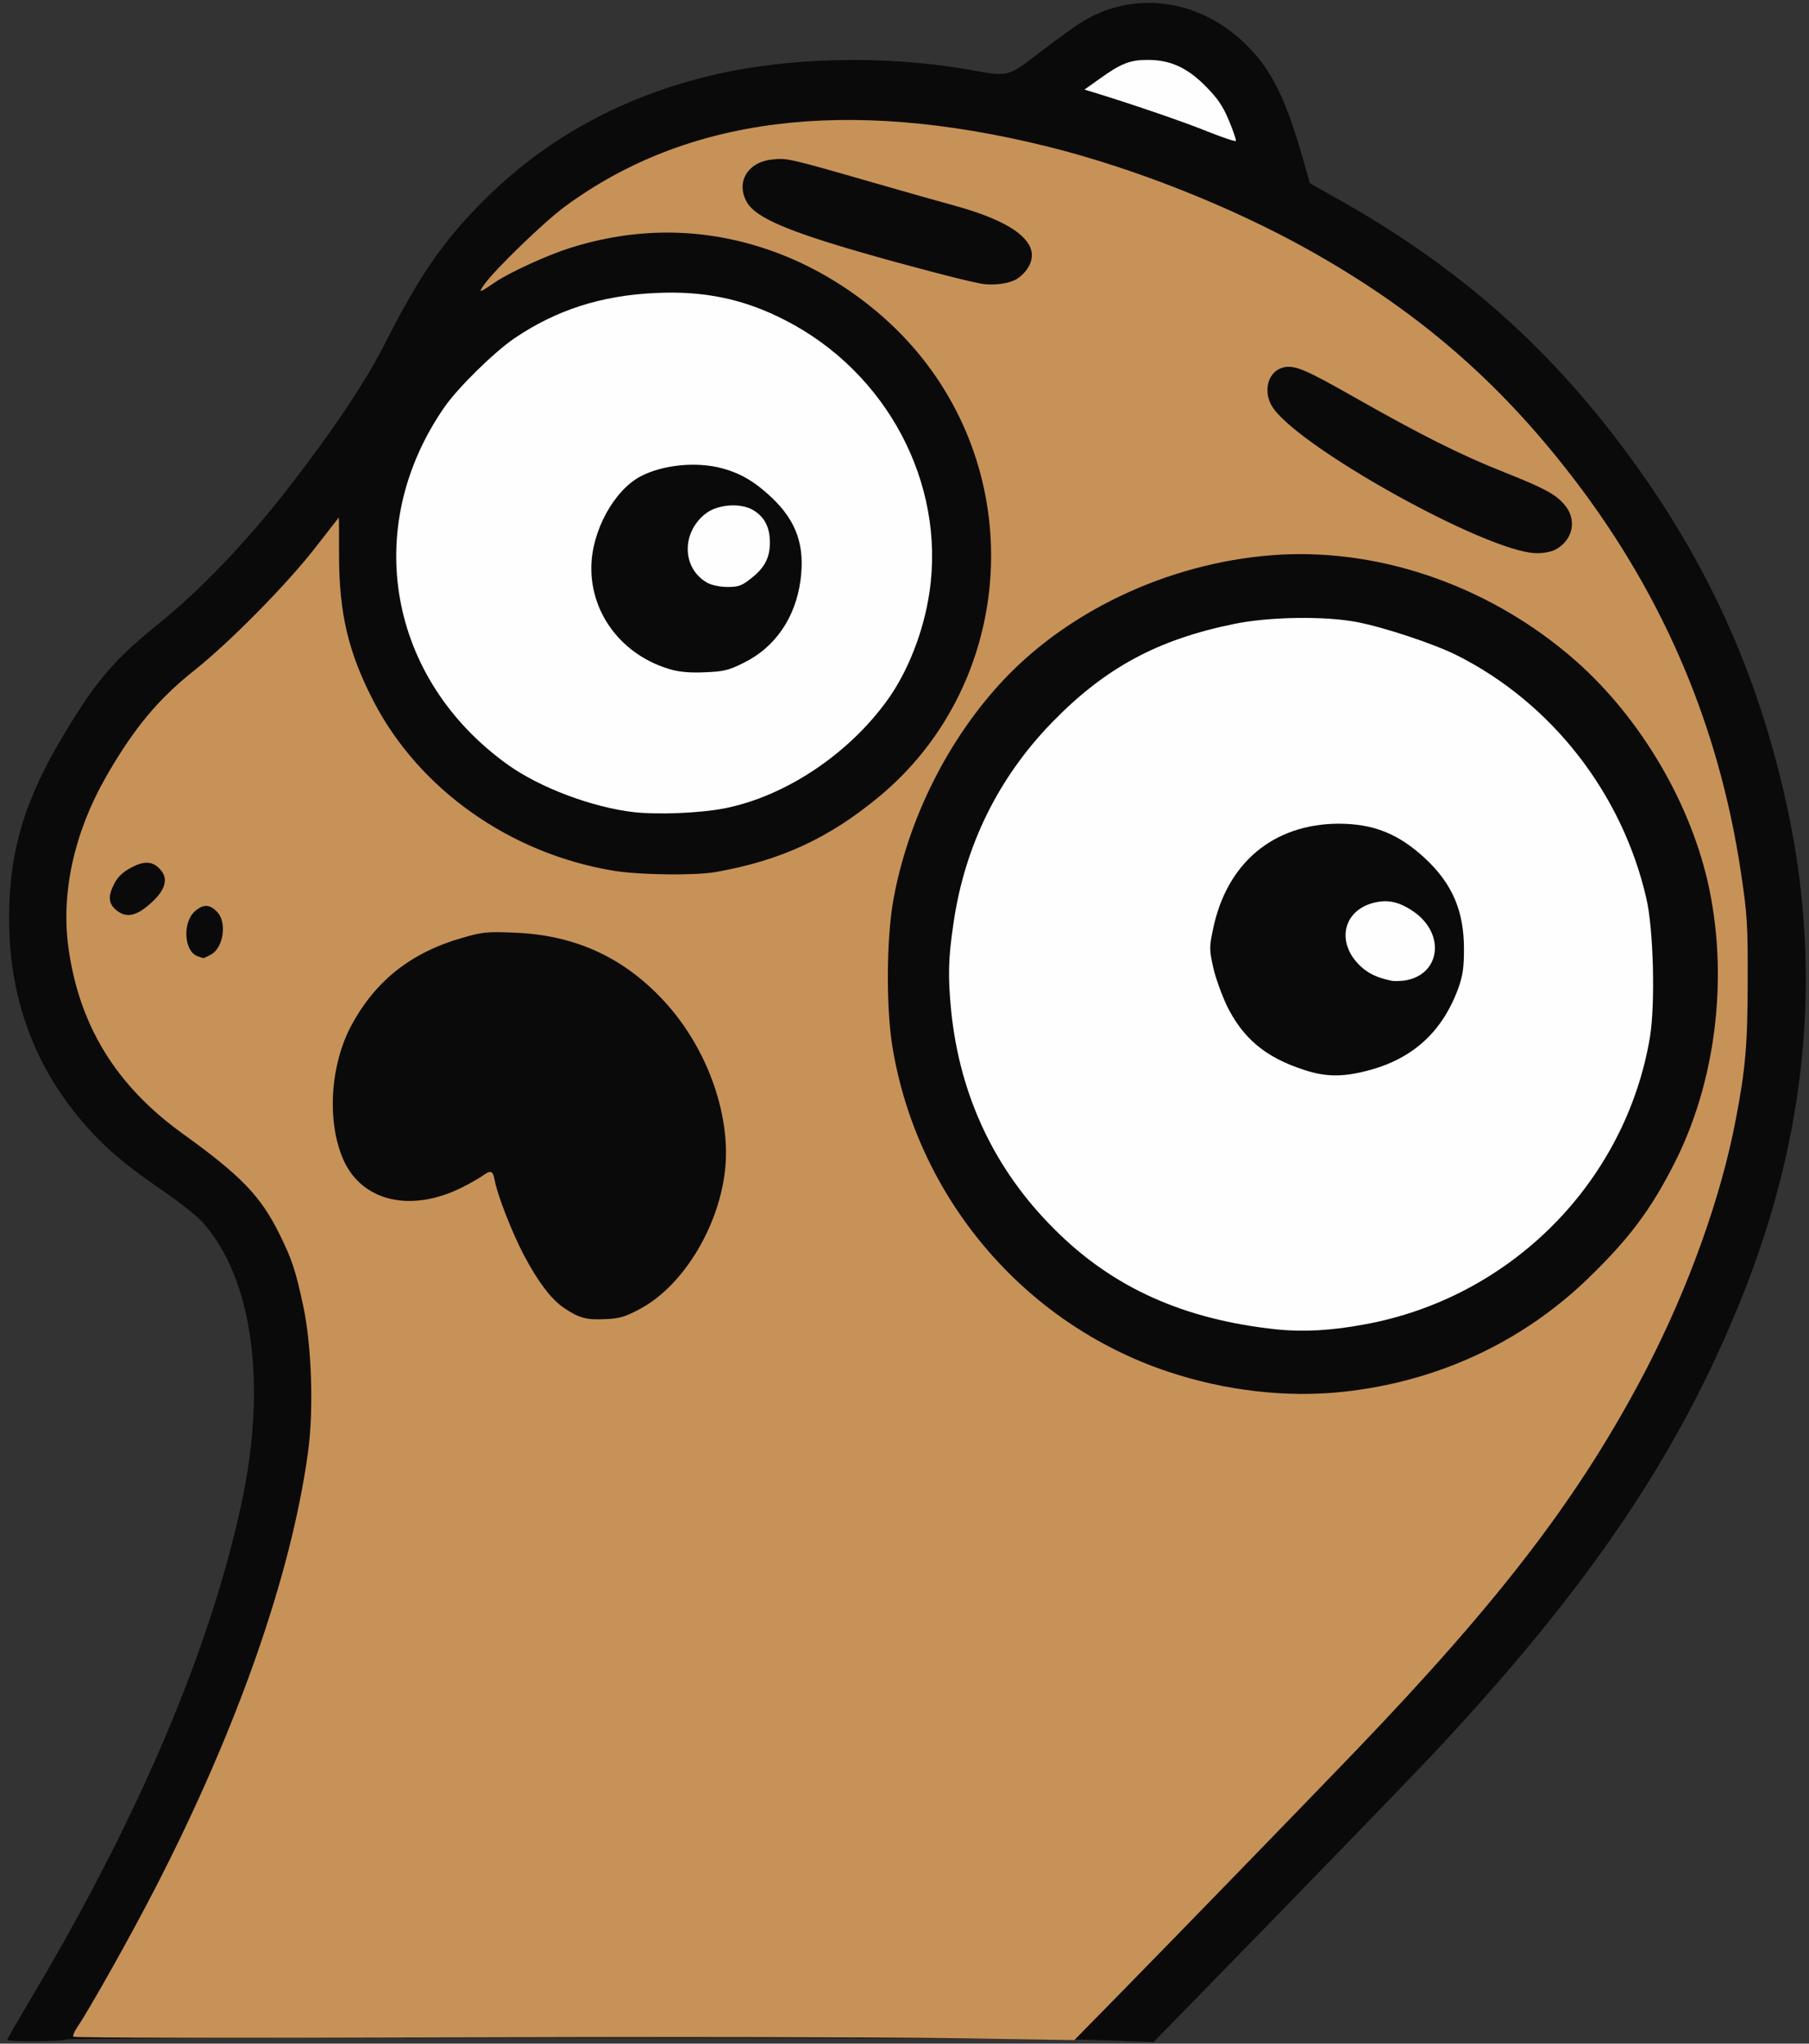
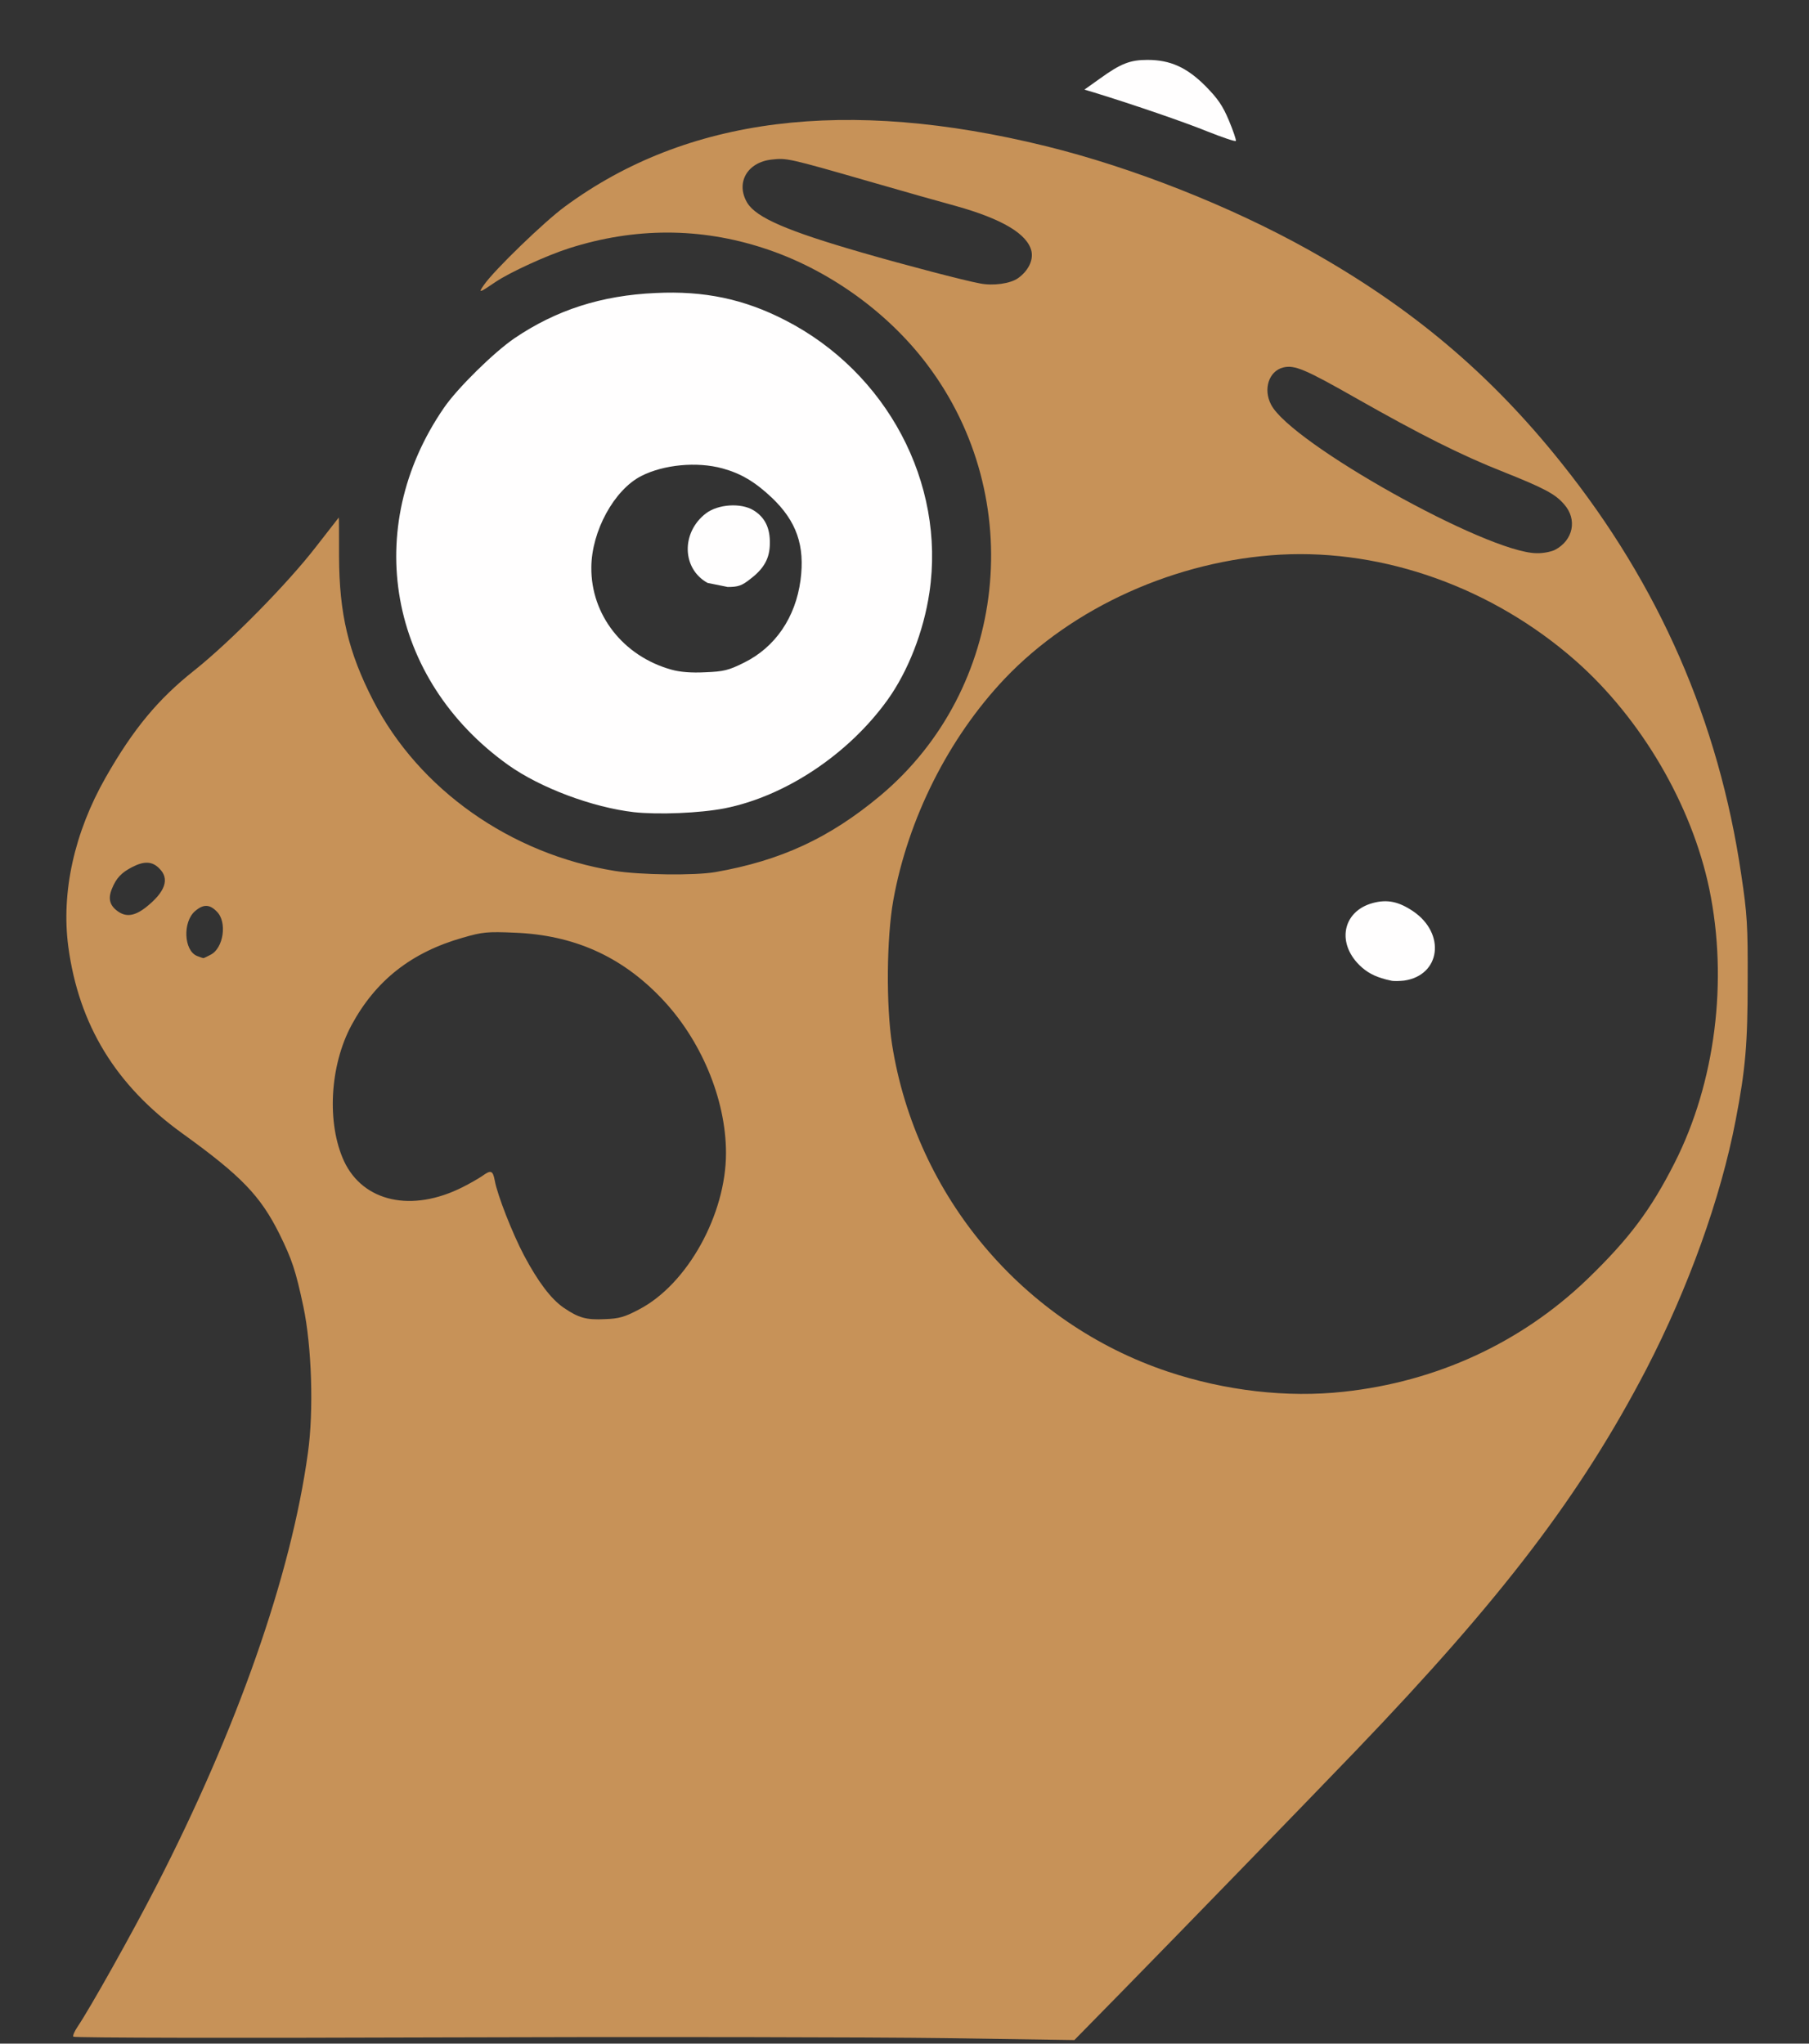
<svg xmlns="http://www.w3.org/2000/svg" version="1.1" baseProfile="tiny" id="Layer_1" x="0px" y="0px" viewBox="0 0 755 853" overflow="visible" xml:space="preserve">
  <rect x="0" y="0" width="755" height="853" fill="#333333" stroke="none" />
-   <path fill="#0B0A0A" d="M3,851.4c0-0.3,4.2-7.6,9.3-16.2c45.5-76.3,75.4-146.6,88.6-208.2c10.6-49.8,4.4-93.9-16.5-117  c-2.1-2.3-8.1-7.1-13.3-10.8C54.7,488,47.3,482,39.6,474c-23.8-25-35.8-55.2-35.8-90.5c0-28.3,6.4-49.6,23.2-77.5  c13.2-22,21-31,39-45.5c17.2-13.8,36.9-34.3,54.1-56.5c18.3-23.5,32.7-45,40.3-60.1c14.1-27.8,23.4-41.6,39-57.7  c25.6-26.5,56.9-44.4,94.1-53.9c33-8.4,74.6-9.6,110.9-3.2c17,3,15.9,3.2,29.9-7.5C441,16.5,448.5,11,451,9.5  c21.4-13.5,48.2-10.3,67.7,7.8c11.1,10.4,17.2,22,24.3,46.2l3.7,13l15.4,8.7c44.8,25.7,79.7,55.8,110.6,95.5  c37.9,48.8,61.3,99.2,73.8,159.1c14,67.4,7.5,134.2-19.5,201.7c-26.4,65.7-63.7,121-128.8,190.5c-7.5,8-36.8,38.3-65.1,67.4  l-51.6,52.9l-26.5-0.9c-33.1-1-427-1.2-427.7-0.1C26.8,852.1,3,852.3,3,851.4L3,851.4z" />
  <path fill="#C79258" d="M394,850.7c-30-0.4-123.9-0.6-208.7-0.3s-154.5,0.2-154.7-0.3c-0.3-0.4,0.5-2.3,1.8-4.2  c5.2-7.7,22.6-38.7,32.7-58.4c33.9-65.9,56.4-130,63.4-181c2.5-17.6,1.6-44.7-1.9-61.2c-3.2-15-4.7-19.5-9.9-30.1  c-8-16.1-16-24.4-40.7-42.2c-27.7-20-43.1-45.2-47.5-77.9c-3-22.7,2.5-47.6,15.6-70.6C55.6,304.3,66,291.8,81,279.9  c15.1-12,39.1-36.4,50.9-51.7c5.2-6.7,9.5-12.2,9.5-12.2c0.1,0,0.1,7.3,0.1,16.3c0.1,24,3.9,39.9,14.2,60  c19.1,37.2,57.4,64.2,100.8,71.2c10.5,1.7,33.5,2,42.1,0.5c27.3-4.8,47.6-14.2,68.8-31.9c53-44.4,61.7-124.1,19.6-179.9  c-16.6-22.1-41.7-40-68.2-48.6c-26.6-8.7-53.9-8.7-81.2,0c-9.4,3-24.7,10-30.8,14.1c-6.9,4.7-7.3,4.8-4.8,1.2  c4.3-6.2,25.3-26.5,33.8-32.7C286.6,48.8,353.2,40.5,436.5,61c36.2,8.9,77.1,25.1,109.5,43.2c43.1,24.1,76,51.8,105.8,89.2  c40.7,50.9,65.5,107.7,74.9,171.5c2.5,16.6,2.8,21.4,2.7,44.6c0,26.1-0.9,36.8-5,58c-6.2,32.5-19.8,70.2-37.3,104  c-27.3,52.4-60,95.4-121.5,159.5c-19.5,20.3-72.1,74.5-96.6,99.5l-20.6,21L394,850.7L394,850.7z M560.8,580.9  c38.9-4.2,74.1-20.5,101.6-46.9c17.5-16.9,26.5-28.9,36.5-48.6c17-33.5,22.4-76.1,14.5-114.3c-7.3-35.1-28.4-71.2-55.9-95.4  c-34.5-30.3-79.6-46.5-123-44.2c-43.4,2.4-86.7,21.8-115.2,51.8c-23.4,24.7-40.4,58.5-46.5,92.6c-2.8,15.8-3,43.8-0.5,60  c10,63.4,54.7,116.4,115.1,136.6C511.3,580.5,537.2,583.5,560.8,580.9L560.8,580.9z M266.8,546.5c20.1-10.5,36.2-39.6,36.2-65.2  c0-22.7-10.6-47.8-27.4-65.1c-16.6-17.2-36.3-25.9-60.7-26.9c-11.6-0.5-13.5-0.3-21.8,2.1c-21.4,6.1-36.3,17.8-46.4,36.5  c-9.1,16.9-10.4,41-3.1,56.8c8,17,28.3,21.5,49.5,10.8c3-1.5,6.6-3.6,8.1-4.6c3.7-2.7,4.5-2.4,5.3,1.9c1.1,6.1,7.4,22.1,12.2,31.2  c5.9,11.1,11.3,18.2,16.5,21.8c6.3,4.3,9.5,5.2,17.3,4.8C258.4,550.4,260.8,549.7,266.8,546.5L266.8,546.5z M87.9,398.5  c5.4-2.7,7-13.7,2.6-18c-3-3.1-5.6-3.2-9.1-0.2c-5.2,4.5-4.7,16.4,0.8,18.7c1.3,0.5,2.4,0.9,2.6,0.9C85,400,86.4,399.3,87.9,398.5z   M60.9,378.7c8.1-6.4,10-11.9,5.6-16.2c-2.9-3-6.3-3.2-11.3-0.6c-4.5,2.3-6.7,4.6-8.5,9.1c-1.7,4.1-0.9,7,2.5,9.4  C52.7,382.9,56.3,382.3,60.9,378.7L60.9,378.7z M649,229.5c7.6-4,9.4-12.7,3.8-19c-3.7-4.3-8.2-6.7-25.5-13.6  c-17.5-6.9-34.7-15.6-60.8-30.4c-21.8-12.4-26.2-14.3-31-13.1c-5.9,1.5-8.4,9-5,15.5c8.2,16,90.1,61.8,110.8,62  C643.9,231,647.4,230.3,649,229.5z M424.9,116.1c4.2-3,6.4-7.4,5.6-11.2c-1.6-7.2-12.2-13.5-31.5-18.9c-6.3-1.7-22.5-6.3-36-10.2  c-34-9.8-34.7-9.9-40.9-9.2c-10.3,1.1-15.2,9.8-10.2,18.1c3.8,6.2,16.9,11.8,48.1,20.8c16.9,4.9,42.8,11.7,49,12.8  C414.4,119.4,421.7,118.4,424.9,116.1z" />
-   <path fill="#FFFEFE" d="M533,554.9c-38.9-4.1-68.6-17.4-93-41.9c-24.9-24.8-39.3-55.4-43-90.8c-1.4-14.6-1.3-21.9,1-37.2  c4.7-32.1,18.7-60.5,41.2-83.6c22.1-22.7,44-34.5,76-41c14.7-3,37.6-3.3,50.9-0.8c11.2,2.1,32.6,9.2,41.9,13.9  c39.6,19.9,69,57.6,79.1,101.4c3,12.7,3.8,44.2,1.5,58.1c-10.2,60.5-58.1,108.7-119.1,119.8C555.6,555.4,543.9,556,533,554.9  L533,554.9z M570.3,447c19.1-4.8,31.7-16.2,38.4-34.7c1.8-5.1,2.3-8.4,2.3-16.2c0-15.8-4.8-27.1-16.1-37.7  c-11.2-10.4-21.6-14.6-36.4-14.6c-27.1,0.2-46.5,16.4-52.2,43.9c-1.6,7.6-1.6,8.6,0,15.9c0.9,4.2,3.5,11.4,5.7,16.1  c6.7,13.7,16.2,21.7,32.4,26.9C553.2,449.5,560.2,449.6,570.3,447L570.3,447z" />
  <path fill="#FFFEFE" d="M580.5,409.3c-5.6-1.2-9-2.8-12.1-5.5c-10.8-9.5-8.4-23.4,4.6-26.9c6-1.6,10.7-0.6,16.7,3.4  c13.8,9.3,11.6,26.8-3.7,29C584.1,409.5,581.6,409.6,580.5,409.3z" />
  <path fill="#FFFEFE" d="M264.6,339c-17.3-2-39-10.1-52.5-19.7c-50-35.7-61.4-98.9-26.8-149.1c5.6-8.2,20.9-23.2,29.4-29  c17.4-11.8,36.3-17.9,58.9-18.9c20.2-1,36.9,2.5,54,11.3c42.5,21.7,67.1,68,60.3,113.7c-2.4,16.3-9,33.1-17.6,45  c-16.3,22.6-42.6,40.1-67.9,45.1C292.2,339.4,274.7,340.1,264.6,339z M310.5,276.6c13-6.4,21.5-18.8,23.6-34.4  c1.9-14.4-1.6-24.6-12-34.5c-7-6.6-12.9-10.1-20.6-12.2c-10.6-2.9-24.5-1.6-33.9,3.2c-11.3,5.8-20.7,23-20.8,38.1  c-0.2,19.8,13.3,37.1,33.4,42.7c3.5,1,8.3,1.4,14.1,1.1C302,280.3,304.1,279.8,310.5,276.6L310.5,276.6z" />
-   <path fill="#FFFEFE" d="M295.3,243.3c-10.7-5.9-11.1-21-0.7-29c5.1-3.9,14.7-4.5,19.9-1.3c4.7,2.9,6.9,7.3,6.8,13.7  c0,6.3-2.4,10.6-8.2,15c-3.5,2.8-5.1,3.3-9.4,3.3C300.6,245,297.2,244.3,295.3,243.3L295.3,243.3z" />
+   <path fill="#FFFEFE" d="M295.3,243.3c-10.7-5.9-11.1-21-0.7-29c5.1-3.9,14.7-4.5,19.9-1.3c4.7,2.9,6.9,7.3,6.8,13.7  c0,6.3-2.4,10.6-8.2,15c-3.5,2.8-5.1,3.3-9.4,3.3L295.3,243.3z" />
  <path fill="#FFFEFE" d="M504,54.9c-9.6-3.9-30.5-11.1-47.4-16.3l-4-1.2l6.6-4.7c8.6-6.2,12.5-7.7,19.7-7.7c9.5,0,16.4,3.1,24.2,10.9  c5.2,5.3,7.2,8.2,9.8,14.4c1.8,4.3,3.1,8.2,2.9,8.5C515.6,59.2,510.3,57.4,504,54.9L504,54.9z" />
</svg>